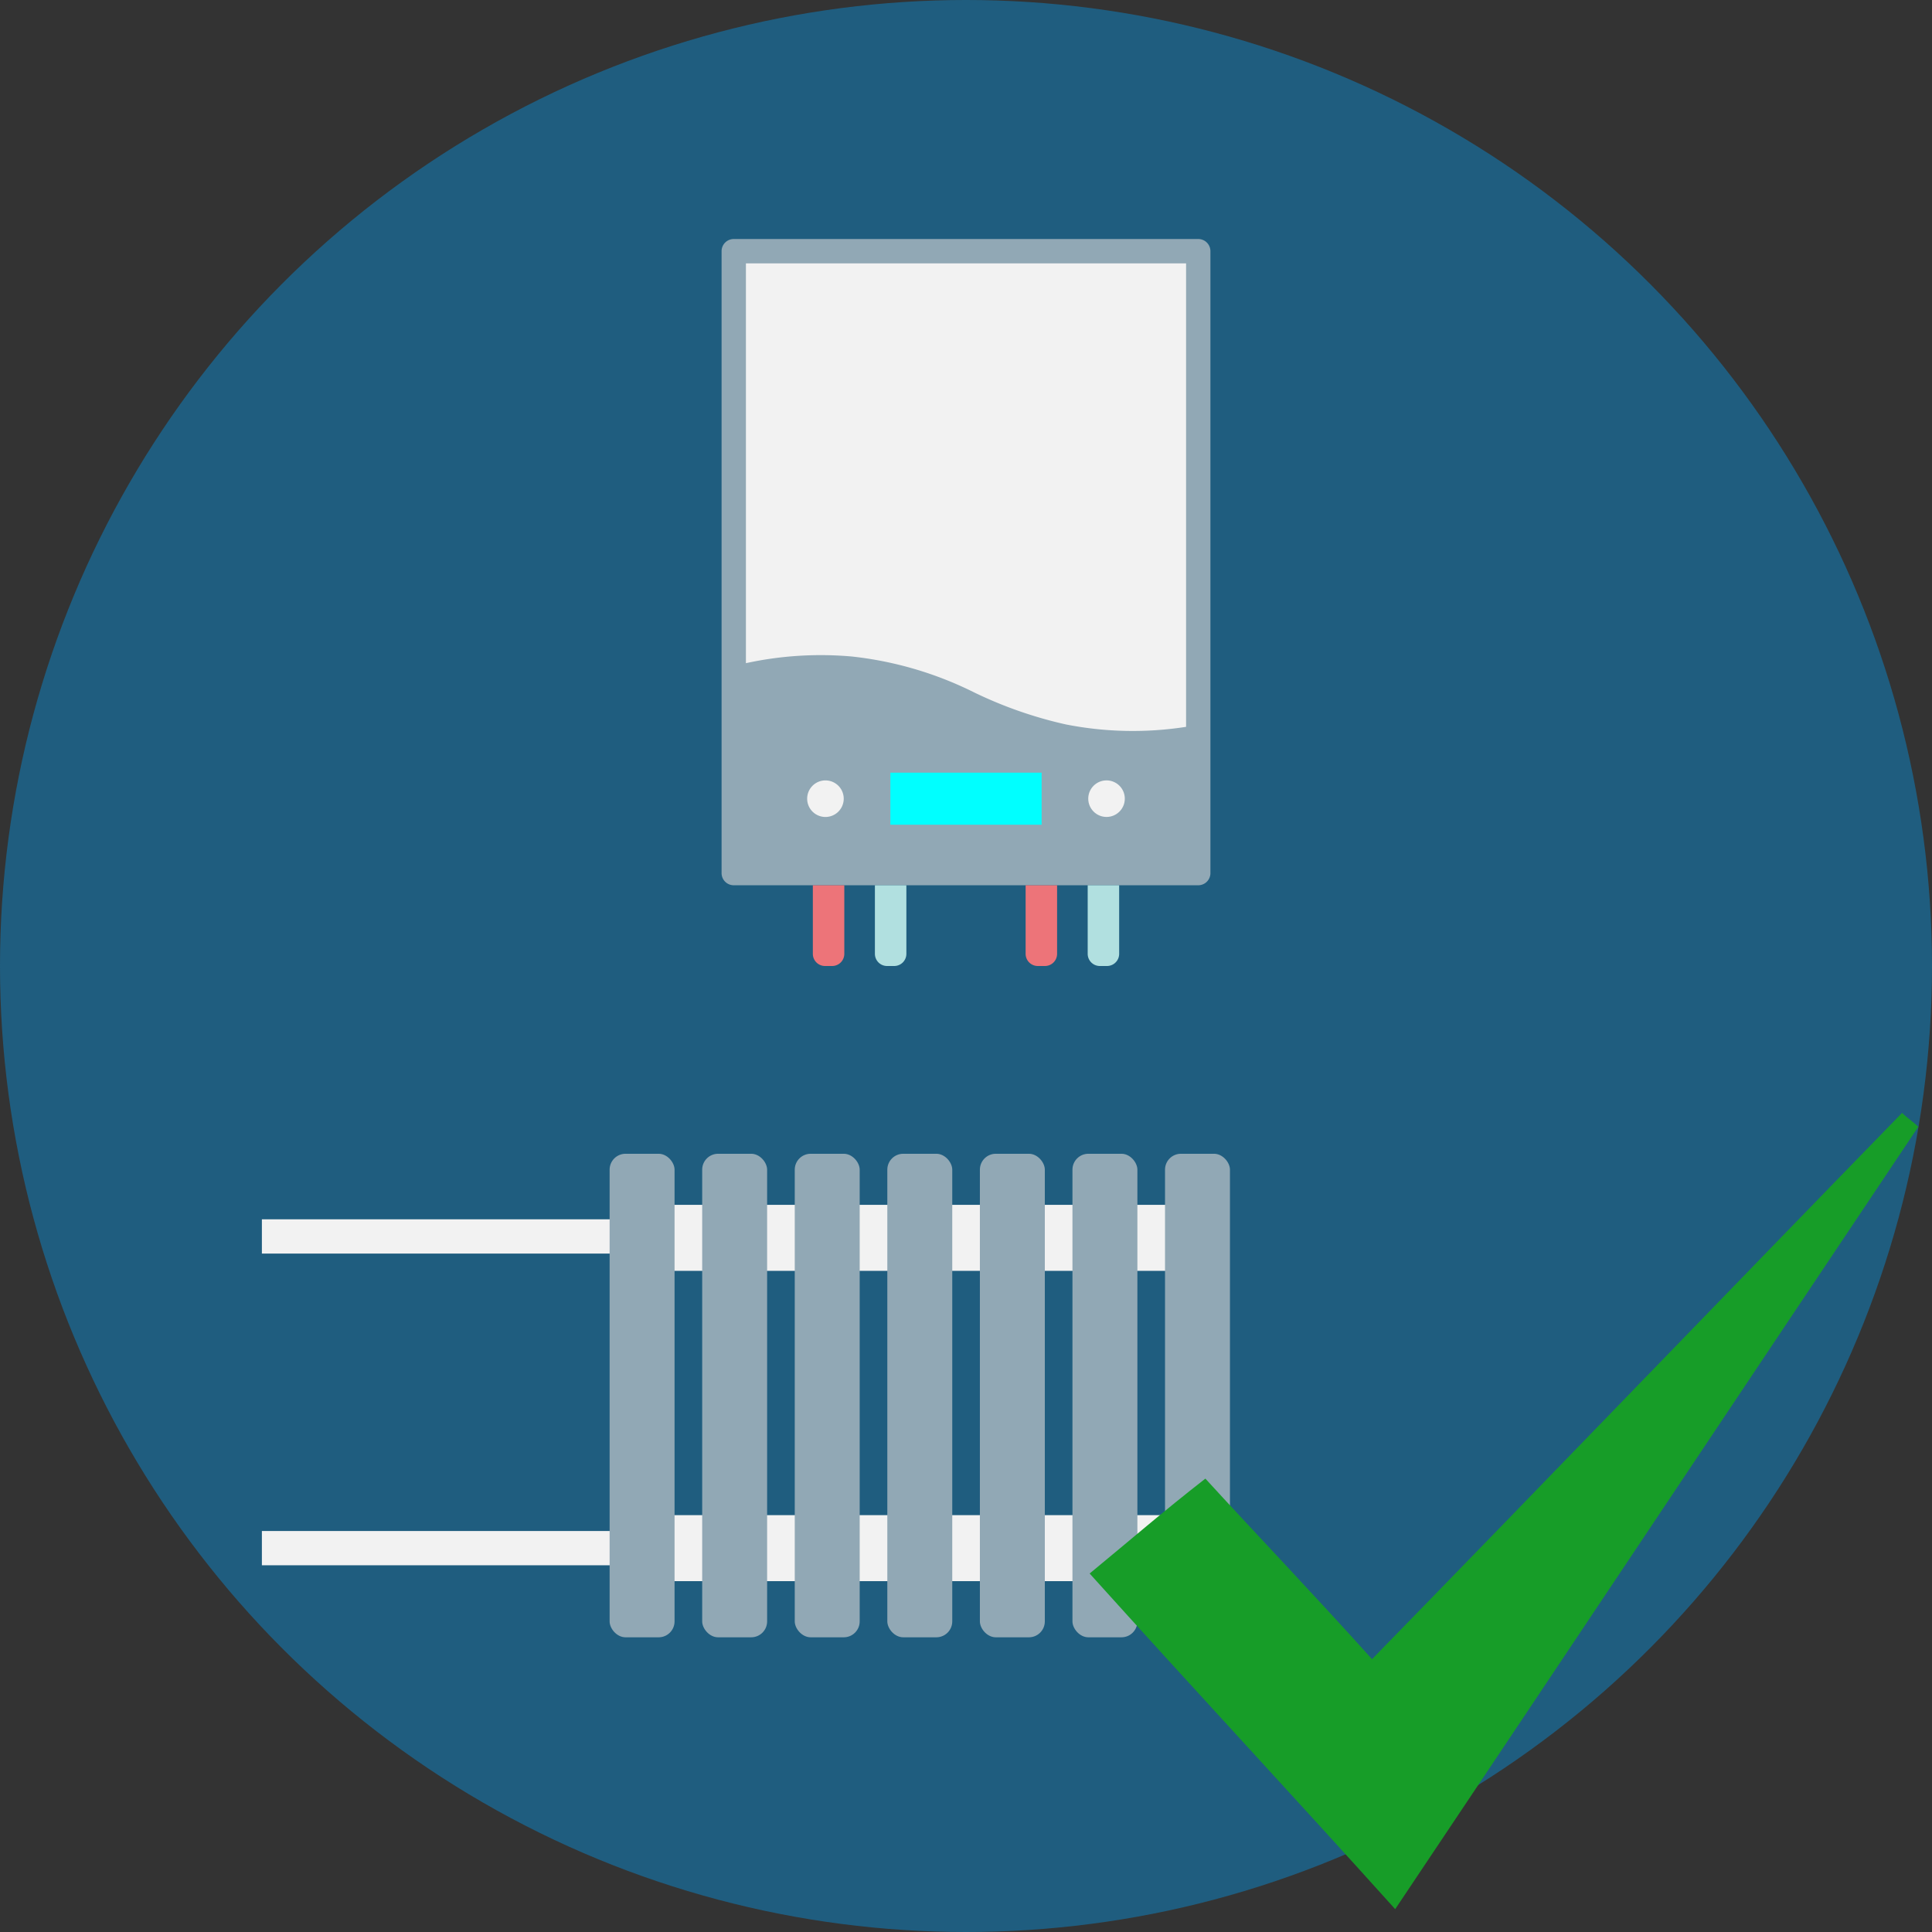
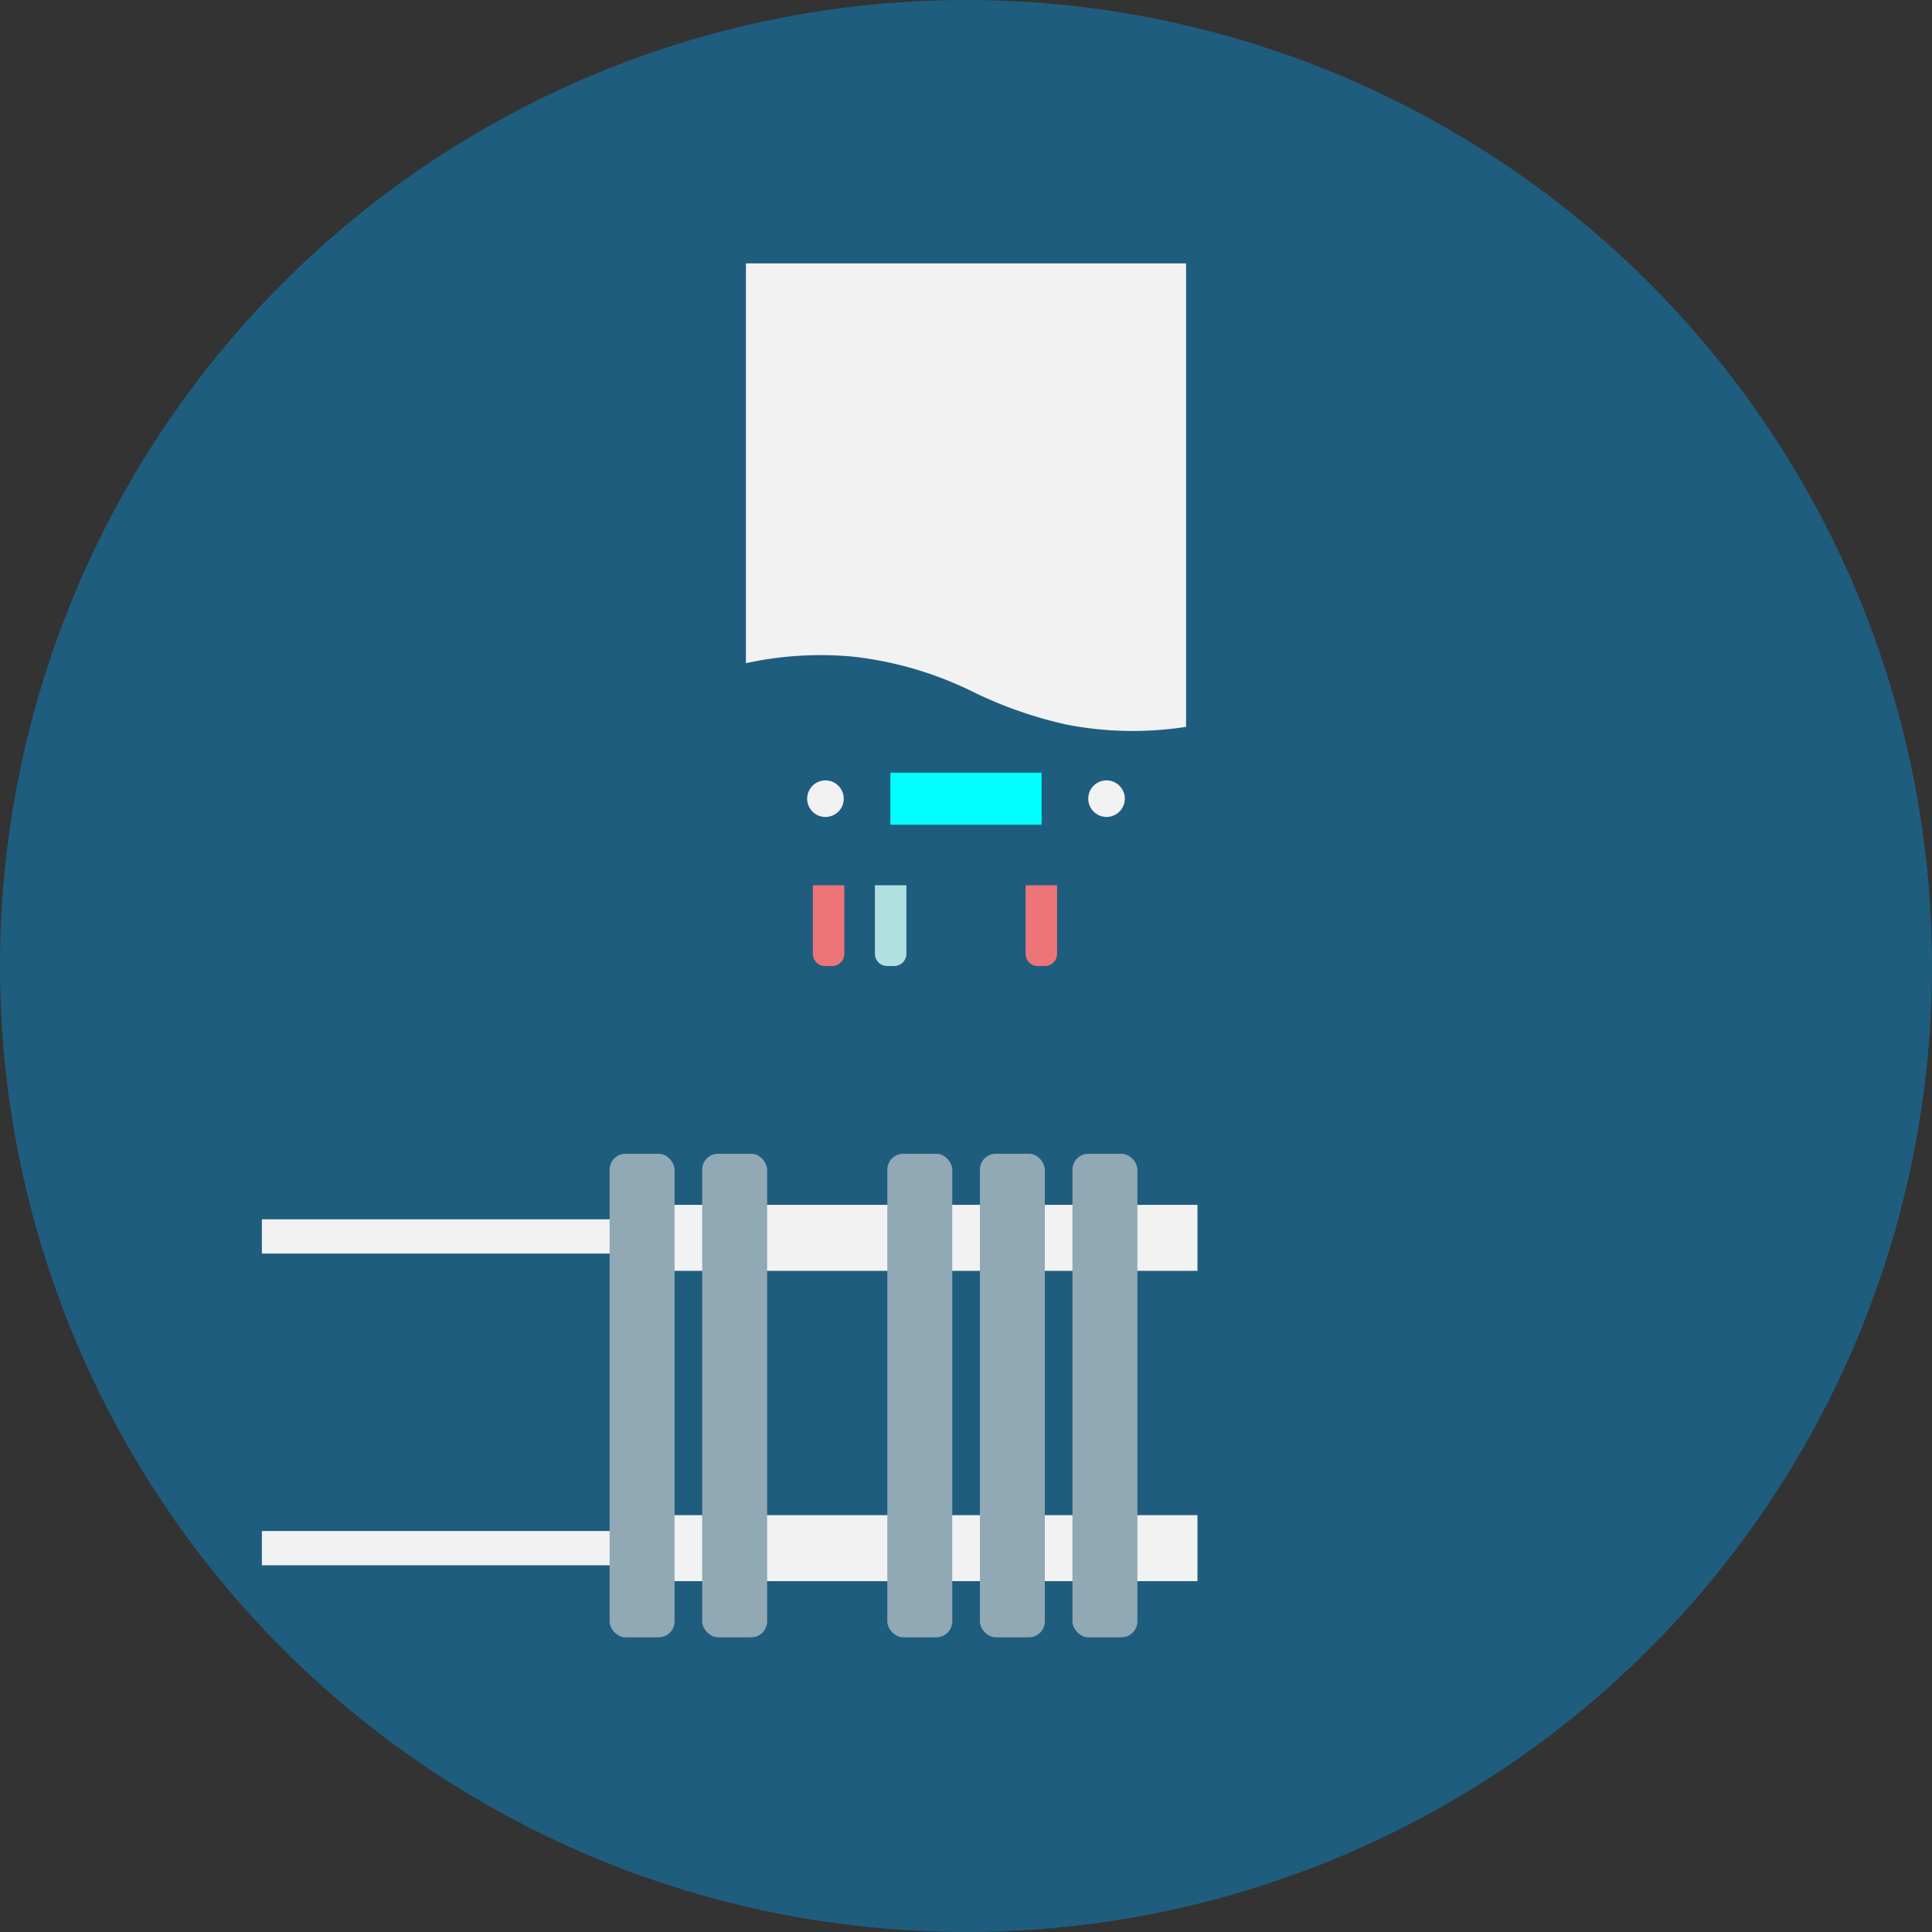
<svg xmlns="http://www.w3.org/2000/svg" width="80" height="80" viewBox="0 0 80 80">
  <rect x="0" y="0" width="80" height="80" fill="#333333" stroke="none" />
  <defs>
    <style>
      .cls-1 {
        fill: #1f5d7f;
      }

      .cls-2 {
        fill: #91a8b5;
      }

      .cls-3 {
        fill: aqua;
      }

      .cls-4 {
        fill: #f2f2f2;
      }

      .cls-5 {
        fill: #b1e0e0;
      }

      .cls-6 {
        fill: #ed7479;
      }

      .cls-7 {
        fill: #179d28;
      }
    </style>
  </defs>
  <g id="text">
    <circle class="cls-1" cx="40" cy="40" r="40" />
    <g>
-       <path class="cls-2" d="M49.617,36.657a.504.504,0,0,0,.504-.504V30.53l0-.001V10.401a.504.504,0,0,0-.504-.504H30.383a.504.504,0,0,0-.504.504V36.153a.504.504,0,0,0,.504.504Z" />
      <rect class="cls-3" x="36.868" y="31.994" width="6.263" height="2.156" />
      <path class="cls-4" d="M49.113,10.905V30.097a14.327,14.327,0,0,1-4.979-.1,17.407,17.407,0,0,1-3.781-1.318,14.953,14.953,0,0,0-5.065-1.493,14.553,14.553,0,0,0-4.401.275V10.905Z" />
      <g>
-         <path class="cls-5" d="M45.039,36.657v2.838A.504.504,0,0,0,45.543,40h.295a.504.504,0,0,0,.504-.504V36.657Z" />
        <path class="cls-6" d="M42.469,36.657v2.838A.504.504,0,0,0,42.973,40h.295a.504.504,0,0,0,.504-.504V36.657Z" />
        <path class="cls-5" d="M36.228,36.657v2.838A.504.504,0,0,0,36.732,40h.295a.504.504,0,0,0,.504-.504V36.657Z" />
        <path class="cls-6" d="M33.658,36.657v2.838A.504.504,0,0,0,34.162,40h.295a.504.504,0,0,0,.504-.504l0-2.838Z" />
      </g>
      <circle class="cls-4" cx="45.819" cy="33.071" r="0.757" />
      <path class="cls-4" d="M34.937,33.071a.757.757,0,1,1-.757-.756A.757.757,0,0,1,34.937,33.071Z" />
    </g>
    <g>
      <rect class="cls-4" x="10.844" y="50.488" width="17.088" height="1.419" transform="translate(38.776 102.396) rotate(-180)" />
      <rect class="cls-4" x="10.844" y="63.396" width="17.088" height="1.419" transform="translate(38.776 128.211) rotate(-180)" />
      <rect class="cls-4" x="26.588" y="49.891" width="22.998" height="2.733" transform="translate(76.173 102.514) rotate(-180)" />
      <rect class="cls-4" x="26.588" y="62.739" width="22.998" height="2.733" transform="translate(76.173 128.211) rotate(-180)" />
-       <rect class="cls-2" x="48.241" y="47.775" width="2.689" height="20.022" rx="0.659" transform="translate(99.171 115.572) rotate(-180)" />
      <rect class="cls-2" x="44.408" y="47.775" width="2.689" height="20.022" rx="0.659" transform="translate(91.505 115.572) rotate(-180)" />
      <rect class="cls-2" x="40.575" y="47.775" width="2.689" height="20.022" rx="0.659" transform="translate(83.839 115.572) rotate(-180)" />
      <rect class="cls-2" x="36.742" y="47.775" width="2.689" height="20.022" rx="0.659" transform="translate(76.173 115.572) rotate(-180)" />
-       <rect class="cls-2" x="32.909" y="47.775" width="2.689" height="20.022" rx="0.659" transform="translate(68.507 115.572) rotate(-180)" />
      <rect class="cls-2" x="29.076" y="47.775" width="2.689" height="20.022" rx="0.659" transform="translate(60.841 115.572) rotate(-180)" />
      <rect class="cls-2" x="25.243" y="47.775" width="2.689" height="20.022" rx="0.659" transform="translate(53.175 115.572) rotate(-180)" />
    </g>
-     <path class="cls-7" d="M57.771,79.053c-4.313-4.792-8.338-9.105-12.651-13.897,1.629-1.342,3.067-2.588,4.792-3.93,2.013,2.204,4.313,4.601,6.901,7.476,7.476-7.667,14.664-15.143,21.948-22.619.192.192.479.383.671.575-7.188,10.734-14.281,21.373-21.66,32.395" />
  </g>
</svg>